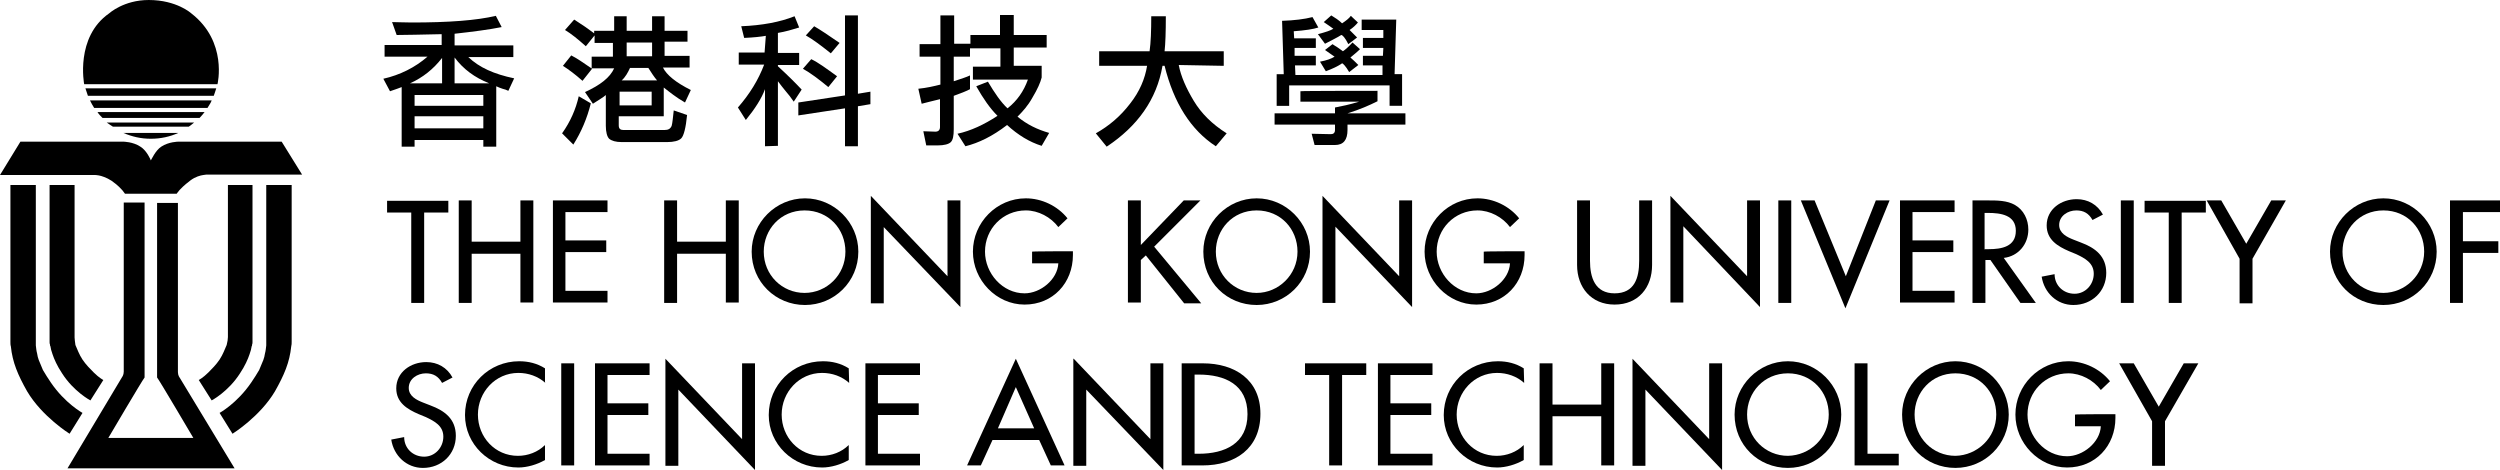
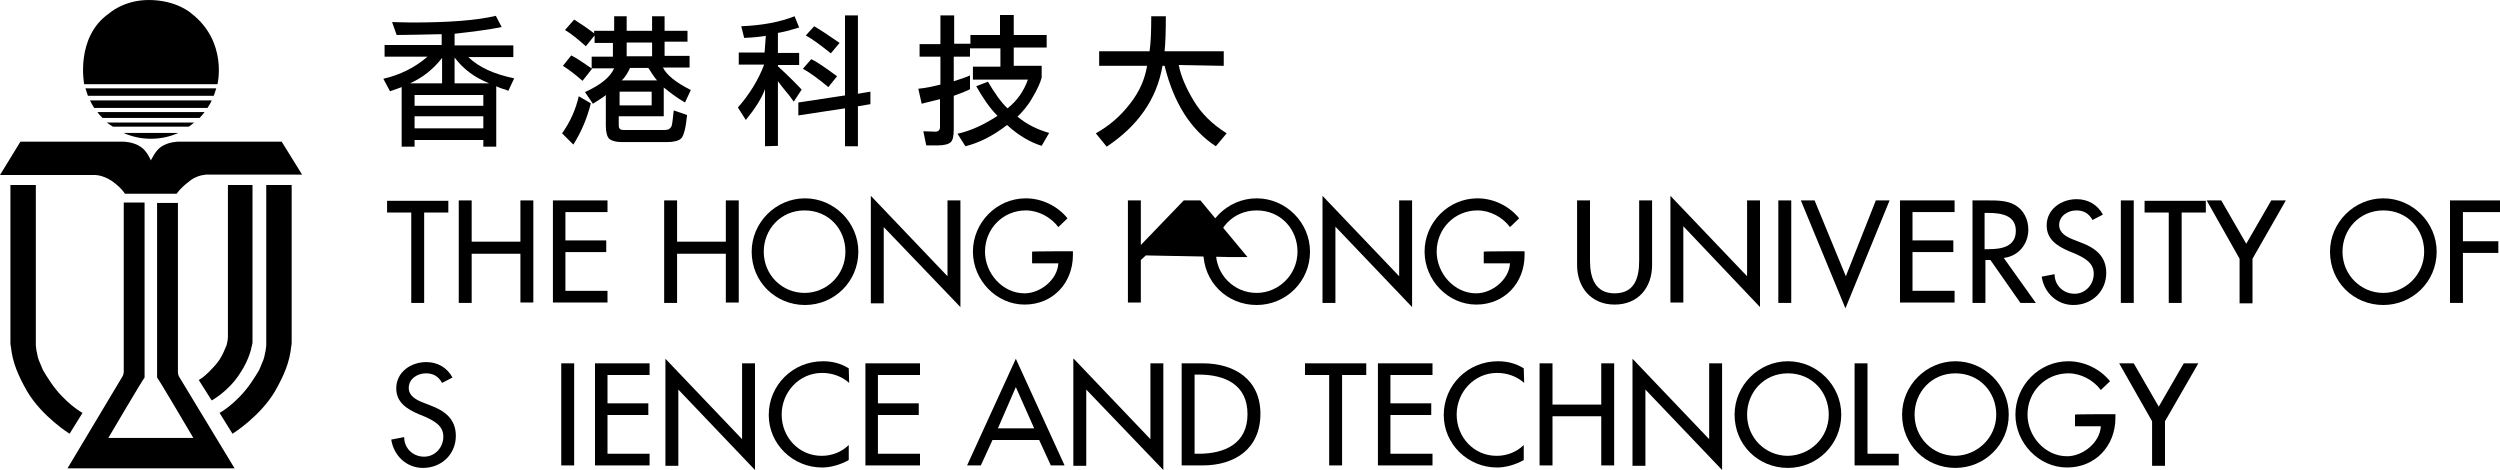
<svg xmlns="http://www.w3.org/2000/svg" version="1.1" id="圖層_1" x="0px" y="0px" viewBox="0 0 600 112.8" style="enable-background:new 0 0 600 112.8;" xml:space="preserve">
  <g>
    <g>
      <g>
        <path d="M119.1,20.7v14.5H116v-1.6H99.5v1.6h-3.1V20.9c-0.5,0.2-1.6,0.6-2.8,1l-1.6-3c4-0.9,7.6-2.7,10.6-5.3H92.3v-2.8H106V8.2     c-5,0.1-8.6,0.2-10.8,0.2l-1.1-3.1c1.2,0,2.8,0.1,4.7,0.1c8.9,0,15.6-0.5,20.2-1.6l1.4,2.7c-3,0.6-6.8,1.1-11.3,1.6v2.8h14.1v2.8     h-10.8c2.6,2.5,6.2,4.1,11,5.1l-1.4,3c-0.4-0.2-0.9-0.4-1.4-0.5C120,21.1,119.5,20.9,119.1,20.7z M98.4,20h7.7v-6.1     C104,16.6,101.5,18.6,98.4,20z M116,22.8H99.5v2.6H116V22.8z M99.5,30.8H116v-2.9H99.5V30.8z M109.1,13.8V20h8.3     C113.9,18.6,111.2,16.6,109.1,13.8z" />
        <path d="M141.8,24.8c-0.9,3.6-2.3,6.9-4.2,9.9l-2.7-2.7c2-2.8,3.3-5.8,4-8.9L141.8,24.8z M139.8,19.4c-1.8-1.6-3.3-2.7-4.7-3.6     l2-2.5c1.6,0.8,3.2,2,5,3.2L139.8,19.4z M143,7.4h4.4V3.9h3v3.5h6.1V3.9h3v3.5h5.5V10h-5.5v3.4h6v2.8h-6.4     c0.9,1.8,3.1,3.6,6.7,5.4l-1.4,3c-2.1-1.2-3.7-2.5-5.1-3.6v6.9h-10.8v2.2c0,0.8,0.4,1.1,1.1,1.1h9.9c0.9,0,1.4-0.3,1.7-1     c0.2-0.7,0.3-2,0.5-3.7l3.2,1.1c-0.3,3.1-0.8,5-1.4,5.6c-0.6,0.6-1.8,0.9-3.4,0.9h-10.9c-1.4,0-2.4-0.3-3-0.8     c-0.5-0.5-0.8-1.6-0.8-3.1v-7.4c-0.5,0.5-1.6,1.1-3.1,2.1l-1.9-2.8c3.7-1.7,6-3.5,7-5.7H142v-2.8h5.1v-3.3h-4.4V8.5l-2.1,2.6     c-1.9-1.7-3.5-3-5-3.9l2.2-2.5c1.9,1.2,3.5,2.3,4.8,3.3V7.4H143z M148.7,22v3.3h7.7V22H148.7z M151.2,16.3c-0.5,1.1-1.1,2.2-2,3     h8.5c-0.7-0.8-1.4-1.9-2.1-3H151.2z M150.4,10.2v3.3h6.1v-3.3H150.4z" />
        <path d="M183.8,8.6c-1.1,0.2-2.9,0.4-5.2,0.5l-0.7-2.8c5-0.2,9.3-1,12.8-2.4l1.1,2.7c-1.6,0.5-3.3,1-5.1,1.3v4.8h5.1v2.9h-5.1     v0.3c2.5,2.3,4.3,4.1,5.7,5.6l-1.9,2.9c-0.6-0.9-1.3-1.8-2-2.6c-0.6-0.7-1.1-1.4-1.8-2.3V35l-3.1,0.1V21.4     c-0.8,2.2-2.4,4.7-4.6,7.4l-1.9-3c2.8-3.2,4.9-6.6,6.3-10.3h-6.1v-2.9h6.2L183.8,8.6L183.8,8.6z M191.6,27.7v-3.1l11.2-1.7V3.7     h3.1v18.8l3-0.5v3l-3,0.5v9.6h-3.1V26L191.6,27.7z M198.8,20.9c-2.3-1.9-4.3-3.4-6.1-4.4l2-2.3c1.7,0.8,3.7,2.3,6.2,4.1     L198.8,20.9z M199.4,12.8c-2.5-2-4.4-3.4-6-4.3l2-2.2c1.4,0.8,3.5,2.2,6.1,4L199.4,12.8z" />
        <path d="M232.8,13.6h-3.9v5.9c1.8-0.6,3.1-1,3.9-1.4v3.3c-0.7,0.4-2,0.9-3.9,1.6v8c0,1.6-0.2,2.6-0.7,3.1s-1.6,0.8-3.2,0.8h-2.7     l-0.7-3.4l2.9,0.1c0.7,0,1.1-0.4,1.1-1.1v-6.7c-1.9,0.5-3.4,0.8-4.4,1.1l-0.8-3.6c2-0.2,3.7-0.6,5.3-1v-6.7h-5v-3h5V3.7h3.3v6.8     h3.9V8.4h7.1V3.6h3.3v4.8h7.9v3h-7.9v4.4h6.7v2.8c-0.3,1.2-1,2.8-2.2,4.8c-1.1,2-2.4,3.4-3.6,4.6c2.3,1.9,4.8,3.1,7.6,3.9L250,35     c-2.9-0.9-5.7-2.6-8.3-5c-3.5,2.7-6.8,4.3-10,5.1l-1.9-3c3.2-0.7,6.4-2.2,9.6-4.3c-1.8-1.8-3.4-4.1-5.1-7.1l2.8-1.1     c1.6,2.7,3.1,4.9,4.7,6.4c2.3-1.8,3.9-4.1,4.9-6.9h-13.2V16h6.6v-4.4h-7.3V13.6z" />
        <path d="M282.9,15.6c0.5,2.7,1.8,5.6,3.6,8.6s4.4,5.6,7.9,7.8l-2.6,3.1c-6-3.9-10.1-10.4-12.3-19.3H279     c-1.4,8.1-6,14.5-13.4,19.4L263,32c3.2-1.8,5.9-4.1,8.2-7.1c2.3-2.9,3.6-6,4.1-9.1h-11.5v-3.5h12.1c0.3-2.1,0.4-4.9,0.4-8.4h3.5     c0,3.8-0.1,6.6-0.3,8.4h14.2v3.5L282.9,15.6z" />
-         <path d="M330.6,21.8v2.5c-2,1-4.3,2-7.2,2.9h13.9v2.7h-13.9v1.3c0,2.4-1,3.6-3,3.6h-4.9l-0.7-2.7l4.6,0.1c0.6,0,1-0.3,1-1v-1.3     h-14.5v-2.7h14.5v-1.4c1.6-0.3,3.5-0.7,5.8-1.4h-14.1v-2.5C312.1,21.8,330.6,21.8,330.6,21.8z M333.5,20.5h-24.1v4.9h-3v-7.6h1.7     L307.7,5c2.9-0.1,5.4-0.4,7.3-0.9l1.4,2.5c-1.2,0.4-3.2,0.7-5.9,0.9l0.1,1.7h5.2v2.3h-5.1v1.9h5.1v2.3h-5l0.1,2.3h20.9v-2.3h-4.7     v-2.3h4.8l0.1-1.9h-4.9V9.1h4.9V7.2h-5.2V4.7h8.3l-0.4,13.1h1.8v7.6h-3L333.5,20.5L333.5,20.5z M321.9,8.4     c-1.1,0.7-2.4,1.3-3.9,2.1l-1.7-2.3c1.9-0.5,3.1-0.9,3.7-1.3c-0.5-0.4-1.3-0.9-2.3-1.6l1.8-1.6c0.8,0.5,1.8,1.1,2.6,1.9     c0.9-0.6,1.7-1.2,2.1-1.8l1.7,1.6c-0.5,0.6-1.1,1.2-2,1.8c0.4,0.4,1,1,1.8,1.8l-2.1,1.6C322.8,9,322.2,8.4,321.9,8.4z      M322.1,15.2c-1,0.7-2.3,1.3-3.9,1.9l-1.4-2.3c1.6-0.3,2.7-0.7,3.5-1.2c-0.4-0.3-1.2-0.8-2.3-1.6l1.8-1.4     c0.4,0.3,0.8,0.5,1.1,0.7c0.4,0.3,0.9,0.6,1.4,1c0.6-0.4,1.4-1.1,2.3-2.1l1.8,1.6c-0.8,0.8-1.6,1.4-2.3,2     c0.6,0.5,1.2,1.1,1.9,1.8l-2.2,1.7C323,15.9,322.3,15.2,322.1,15.2z" />
      </g>
      <g>
        <path d="M101.8,72.7h-3.1V51h-5.8v-2.8h14.7V51h-5.8C101.8,51,101.8,72.7,101.8,72.7z" />
        <path d="M124.9,58v-9.9h3.1v24.5h-3.1V60.9h-11.7v11.8h-3.1V48.1h3.1V58H124.9z" />
        <path d="M132.7,48.1h13.1v2.8h-10.1v6.8h9.8v2.8h-9.8v9.3h10.1v2.8h-13.1V48.1z" />
        <path d="M174.2,58v-9.9h3.1v24.5h-3.1V60.9h-11.7v11.8h-3.1V48.1h3.1V58H174.2z" />
        <path d="M206,60.4c0,7.2-5.8,12.8-12.8,12.8s-12.8-5.5-12.8-12.8c0-7,5.8-12.8,12.8-12.8S206,53.4,206,60.4z M202.9,60.4     c0-5.4-4-9.9-9.8-9.9s-9.8,4.6-9.8,9.9c0,5.6,4.4,9.9,9.8,9.9C198.4,70.3,202.9,66,202.9,60.4z" />
        <path d="M209,47l18.4,19.3V48.1h3.1v25.6l-18.4-19.2v18.3H209V47z" />
        <path d="M257.5,60.3v0.9c0,6.7-4.8,11.9-11.6,11.9s-12.4-5.9-12.4-12.7c0-7,5.7-12.8,12.7-12.8c3.8,0,7.6,1.8,10,4.8l-2.2,2.1     c-1.8-2.4-4.8-4-7.8-4c-5.5,0-9.8,4.4-9.8,9.9c0,5.2,4.2,10,9.5,10c3.8,0,7.9-3.3,8.1-7.2h-6.3v-2.8     C247.8,60.3,257.5,60.3,257.5,60.3z" />
-         <path d="M284.1,48.1h4L277,59.2l11.3,13.6h-4.1L275,61.3l-1.2,1.1v10.2h-3.1V48.1h3.1v10.7L284.1,48.1z" />
+         <path d="M284.1,48.1h4l11.3,13.6h-4.1L275,61.3l-1.2,1.1v10.2h-3.1V48.1h3.1v10.7L284.1,48.1z" />
        <path d="M314.4,60.4c0,7.2-5.8,12.8-12.8,12.8c-7.1,0-12.8-5.5-12.8-12.8c0-7,5.8-12.8,12.8-12.8     C308.6,47.6,314.4,53.4,314.4,60.4z M311.4,60.4c0-5.4-4-9.9-9.8-9.9s-9.8,4.6-9.8,9.9c0,5.6,4.4,9.9,9.8,9.9     C306.8,70.3,311.4,66,311.4,60.4z" />
        <path d="M317.4,47l18.4,19.3V48.1h3.1v25.6l-18.4-19.3v18.3h-3.1V47z" />
        <path d="M365.9,60.3v0.9c0,6.7-4.8,11.9-11.6,11.9c-6.8,0-12.4-5.9-12.4-12.7c0-7,5.7-12.8,12.7-12.8c3.8,0,7.6,1.8,10,4.8     l-2.2,2.1c-1.8-2.4-4.8-4-7.8-4c-5.5,0-9.8,4.4-9.8,9.9c0,5.2,4.2,10,9.5,10c3.8,0,7.9-3.3,8.1-7.2h-6.3v-2.8     C356.2,60.3,365.9,60.3,365.9,60.3z" />
        <path d="M381.6,48.1v14.5c0,4,1.2,7.8,5.9,7.8c4.8,0,5.9-3.7,5.9-7.8V48.1h3.1v15.5c0,5.4-3.3,9.5-9,9.5c-5.6,0-9-4.1-9-9.5V48.1     H381.6z" />
        <path d="M400.9,47l18.4,19.3V48.1h3.1v25.6L404,54.3v18.3h-3.1V47z" />
        <path d="M429.9,72.7h-3.1V48.1h3.1V72.7z" />
        <path d="M443,66.3l7.2-18.2h3.3L442.9,74l-10.7-25.9h3.3L443,66.3z" />
        <path d="M456,48.1h13.1v2.8H459v6.8h9.8v2.8H459v9.3h10.1v2.8H456V48.1z" />
        <path d="M488.6,72.7h-3.7l-7.2-10.3h-1.2v10.3h-3.1V48.1h3.7c2.2,0,4.6,0,6.5,1.1c2.1,1.2,3.2,3.5,3.2,5.9c0,3.5-2.4,6.4-5.9,6.8     L488.6,72.7z M476.4,59.8h0.9c3.1,0,6.5-0.6,6.5-4.4s-3.6-4.3-6.7-4.3h-0.8v8.8L476.4,59.8L476.4,59.8z" />
        <path d="M502.2,52.8c-0.9-1.6-2.1-2.3-3.9-2.3c-2,0-4.1,1.3-4.1,3.5c0,2,1.9,2.9,3.4,3.5l1.8,0.7c3.5,1.3,6.1,3.3,6.1,7.3     c0,4.4-3.4,7.7-7.9,7.7c-3.9,0-7-2.9-7.6-6.8l3.1-0.6c0,2.7,2.1,4.7,4.8,4.7c2.6,0,4.6-2.2,4.6-4.8c0-2.6-2.1-3.7-4.2-4.7     l-1.7-0.7c-2.8-1.2-5.4-2.8-5.4-6.2c0-3.9,3.5-6.3,7.2-6.3c2.7,0,5,1.3,6.3,3.7L502.2,52.8z" />
        <path d="M512.1,72.7H509V48.1h3.1V72.7z" />
        <path d="M523.6,72.7h-3.1V51h-5.8v-2.8h14.7V51h-5.8L523.6,72.7L523.6,72.7z" />
        <path d="M529.6,48.1h3.5l6,10.4l6-10.4h3.5l-8,14v10.7h-3.1V62.1L529.6,48.1z" />
        <path d="M584.8,60.4c0,7.2-5.8,12.8-12.8,12.8c-7.1,0-12.8-5.5-12.8-12.8c0-7,5.8-12.8,12.8-12.8C579,47.6,584.8,53.4,584.8,60.4     z M581.8,60.4c0-5.4-4-9.9-9.8-9.9s-9.8,4.6-9.8,9.9c0,5.6,4.4,9.9,9.8,9.9C577.2,70.3,581.8,66,581.8,60.4z" />
        <path d="M591.1,51v6.9h8.5v2.8h-8.5v12H588V48.1h12v2.8h-8.9V51z" />
        <path d="M106.1,91.9c-0.9-1.6-2.1-2.3-3.9-2.3c-2,0-4.1,1.3-4.1,3.5c0,2,1.9,2.9,3.4,3.5l1.8,0.7c3.5,1.3,6.1,3.3,6.1,7.3     c0,4.4-3.4,7.7-7.9,7.7c-3.9,0-7-2.9-7.6-6.8l3.1-0.6c0,2.7,2.1,4.7,4.8,4.7c2.6,0,4.6-2.2,4.6-4.8s-2.1-3.7-4.2-4.7l-1.7-0.7     c-2.8-1.2-5.4-2.8-5.4-6.2c0-3.9,3.5-6.3,7.2-6.3c2.7,0,5,1.3,6.3,3.7L106.1,91.9z" />
-         <path d="M130.9,91.9c-1.8-1.6-4.1-2.4-6.5-2.4c-5.5,0-9.7,4.6-9.7,10s4.1,9.9,9.6,9.9c2.4,0,4.8-0.9,6.5-2.6v3.6     c-1.9,1.1-4.3,1.8-6.4,1.8c-7,0-12.8-5.6-12.8-12.6c0-7.2,5.8-12.9,13-12.9c2.2,0,4.3,0.5,6.2,1.7v3.5H130.9z" />
        <path d="M137.8,111.7h-3.1V87.2h3.1V111.7z" />
        <path d="M142.8,87.2h13.1V90h-10.1v6.8h9.8v2.8h-9.8v9.3h10.1v2.8h-13.1V87.2z" />
        <path d="M159.7,86.1l18.4,19.3V87.2h3.1v25.6l-18.4-19.3v18.3h-3.1V86.1z" />
        <path d="M203.8,91.9c-1.8-1.6-4.1-2.4-6.5-2.4c-5.5,0-9.7,4.6-9.7,10s4.1,9.9,9.6,9.9c2.4,0,4.8-0.9,6.5-2.6v3.6     c-1.9,1.1-4.3,1.8-6.4,1.8c-7,0-12.8-5.6-12.8-12.6c0-7.2,5.8-12.9,13-12.9c2.2,0,4.3,0.5,6.2,1.7L203.8,91.9L203.8,91.9z" />
        <path d="M207.7,87.2h13.1V90h-10.1v6.8h9.8v2.8h-9.8v9.3h10.1v2.8h-13.1V87.2z" />
        <path d="M238.2,105.6l-2.8,6.1h-3.3l11.7-25.6l11.7,25.6h-3.3l-2.8-6.1H238.2z M243.8,92.9l-4.3,9.9h8.7L243.8,92.9z" />
        <path d="M257.7,86.1l18.4,19.3V87.2h3.1v25.6l-18.5-19.3v18.3h-3.1V86.1H257.7z" />
        <path d="M283.6,87.2h5.1c7.6,0,13.8,3.9,13.8,12.1c0,8.4-6.1,12.4-13.9,12.4h-5V87.2z M286.7,108.9h1c6.2,0,11.7-2.4,11.7-9.5     s-5.4-9.5-11.7-9.5h-1V108.9z" />
        <path d="M322.1,111.7H319V90h-5.8v-2.8h14.7V90h-5.8L322.1,111.7L322.1,111.7z" />
        <path d="M330.7,87.2h13.1V90h-10.1v6.8h9.8v2.8h-9.8v9.3h10.1v2.8h-13.1V87.2z" />
        <path d="M365.8,91.9c-1.8-1.6-4.1-2.4-6.5-2.4c-5.5,0-9.7,4.6-9.7,10s4.1,9.9,9.6,9.9c2.4,0,4.8-0.9,6.5-2.6v3.6     c-1.9,1.1-4.3,1.8-6.4,1.8c-7,0-12.8-5.6-12.8-12.6c0-7.2,5.8-12.9,13-12.9c2.2,0,4.3,0.5,6.2,1.7L365.8,91.9L365.8,91.9z" />
        <path d="M384.3,97.1v-9.9h3.1v24.5h-3.1V99.9h-11.7v11.8h-3.1V87.2h3.1v9.9H384.3z" />
        <path d="M391.8,86.1l18.4,19.3V87.2h3.1v25.6l-18.4-19.3v18.3h-3.1V86.1z" />
        <path d="M441.9,99.5c0,7.2-5.8,12.8-12.8,12.8c-7.1,0-12.8-5.5-12.8-12.8c0-7,5.8-12.8,12.8-12.8S441.9,92.5,441.9,99.5z      M438.9,99.5c0-5.4-4-9.9-9.8-9.9s-9.8,4.6-9.8,9.9c0,5.6,4.4,9.9,9.8,9.9C434.4,109.3,438.9,105.1,438.9,99.5z" />
        <path d="M448.3,108.9h7.4v2.8h-10.6V87.2h3.1v21.7H448.3z" />
        <path d="M482.1,99.5c0,7.2-5.8,12.8-12.8,12.8c-7.1,0-12.8-5.5-12.8-12.8c0-7,5.8-12.8,12.8-12.8     C476.3,86.7,482.1,92.5,482.1,99.5z M479.1,99.5c0-5.4-4-9.9-9.8-9.9s-9.8,4.6-9.8,9.9c0,5.6,4.4,9.9,9.8,9.9     C474.5,109.3,479.1,105.1,479.1,99.5z" />
        <path d="M507.7,99.4v0.9c0,6.7-4.8,11.9-11.6,11.9c-6.8,0-12.4-5.9-12.4-12.7c0-7,5.7-12.8,12.7-12.8c3.8,0,7.6,1.8,10,4.8     l-2.2,2.1c-1.8-2.4-4.8-4-7.8-4c-5.5,0-9.8,4.4-9.8,9.9c0,5.2,4.2,10,9.5,10c3.8,0,7.9-3.3,8.1-7.2H498v-2.8     C498,99.4,507.7,99.4,507.7,99.4z" />
        <path d="M508.6,87.2h3.5l6,10.4l6-10.4h3.5l-8,13.9v10.7h-3.1v-10.7L508.6,87.2z" />
      </g>
    </g>
    <g>
      <g>
        <path d="M56.3,112.4L43.1,90.6c0,0-0.4-0.5-0.4-1.3v-0.5v-1.1v-39h-5v40.7v1.2c0.4,0.4,8.7,14.5,8.7,14.5H26     c0,0,8.3-14.1,8.7-14.5v-1.2V48.6h-5v39v1.1v0.5c0,0.8-0.4,1.3-0.4,1.3l-13.1,21.9H56.3L56.3,112.4z" />
      </g>
      <g>
        <path d="M52.2,20.2c0,0,2.5-10.2-6.3-17c0,0-3.5-3.2-10.2-3.2c-6,0-9.5,3.2-9.5,3.2c-8.2,5.7-6,17-6,17H52.2z" />
        <path d="M21.1,23h30.2c0.2-0.6,0.4-1.1,0.6-1.8H20.5C20.7,21.8,20.9,22.4,21.1,23z" />
        <path d="M50.8,24.1H21.6c0.3,0.6,0.6,1.2,1,1.8h27.2C50.2,25.2,50.6,24.7,50.8,24.1z" />
        <path d="M24.6,28.3h23.3c0.4-0.4,0.8-0.9,1.2-1.4H23.4C23.7,27.4,24.1,27.8,24.6,28.3z" />
        <path d="M27.1,30.4h18.2c0.5-0.3,0.9-0.7,1.3-1h-21C26.2,29.8,26.6,30.1,27.1,30.4z" />
        <path d="M29.6,31.9c2.1,0.9,4.2,1.4,6.6,1.4s4.6-0.5,6.6-1.4H29.6z" />
      </g>
      <path d="M67.6,34H42.8c0,0-2.3,0-4.1,1.2c-1.4,0.9-2.4,3.2-2.5,3.3l0,0c0-0.1-1-2.4-2.5-3.3C31.9,34,29.6,34,29.6,34H4.9L0,42    h22.7c0,0,0.6,0,1,0.1c0.6,0.1,1.9,0.5,3.1,1.3c1.7,1.2,2.2,1.9,2.6,2.3c0.1,0.1,0.6,0.8,0.6,0.8h5.6h0.6l0,0h2h4.2    c0,0,0.5-0.7,0.7-0.9c0.4-0.4,0.9-1,2.6-2.3c1.2-0.9,2.4-1.2,3.1-1.3c0.4-0.1,1-0.1,1-0.1h22.7L67.6,34z" />
      <g>
        <g>
          <path d="M2.5,44.4v37.1c0,0,0,0.4,0,0.5c0,0.4,0,0.8,0.1,1.1C3,87,4.3,90,6.5,93.9c3.6,6.1,10.2,10.2,10.2,10.2l3.1-5      c0,0-4.2-2.3-7.6-7.3c-0.7-1-1.3-2-1.9-3c-0.4-0.9-0.7-1.7-1-2.4c-0.2-0.5-0.3-1-0.4-1.6c-0.2-0.7-0.2-1.2-0.3-1.9      c0-0.2,0-1.1,0-1.1v-0.2V44.4H2.5z" />
-           <path d="M11.9,44.4v37.4c0,0,0,0.1,0,0.3c0,0.2,0,0.4,0.1,0.6c0,0.1,0,0.3,0.1,0.4c0.1,0.6,0.2,1.1,0.5,1.9      c0.4,1.2,1.1,2.8,2.3,4.6c2.8,4.4,6.8,6.5,6.8,6.5l3.1-4.9c0,0-1-0.5-2.3-1.8c-0.8-0.8-1.9-1.9-2.7-3.1      c-0.8-1.2-1.3-2.6-1.7-3.5C18,82,17.9,81.4,17.9,81c0-0.3,0-0.5,0-0.5V44.4H11.9z" />
        </g>
        <g>
          <path d="M70,44.4v37.1c0,0,0,0.4,0,0.5c0,0.4,0,0.8-0.1,1.1C69.5,87,68.2,90,66,93.9c-3.6,6.1-10.2,10.2-10.2,10.2l-3.1-5      c0,0,4.2-2.3,7.6-7.3c0.7-1,1.3-2,1.9-3c0.4-0.9,0.7-1.7,1-2.4c0.2-0.5,0.3-1,0.4-1.6c0.2-0.7,0.2-1.2,0.3-1.9      c0-0.2,0-1.1,0-1.1v-0.2V44.4H70z" />
          <path d="M60.6,44.4v37.4c0,0,0,0.1,0,0.3c0,0.2,0,0.4-0.1,0.6c0,0.1,0,0.3-0.1,0.4c-0.1,0.6-0.2,1.1-0.5,1.9      c-0.4,1.2-1.1,2.8-2.3,4.6c-2.8,4.4-6.8,6.5-6.8,6.5l-3.1-4.9c0,0,1-0.5,2.3-1.8c0.8-0.8,1.9-1.9,2.7-3.1s1.3-2.6,1.7-3.5      c0.2-0.8,0.3-1.4,0.3-1.9c0-0.3,0-0.5,0-0.5v-36H60.6z" />
        </g>
      </g>
    </g>
  </g>
</svg>